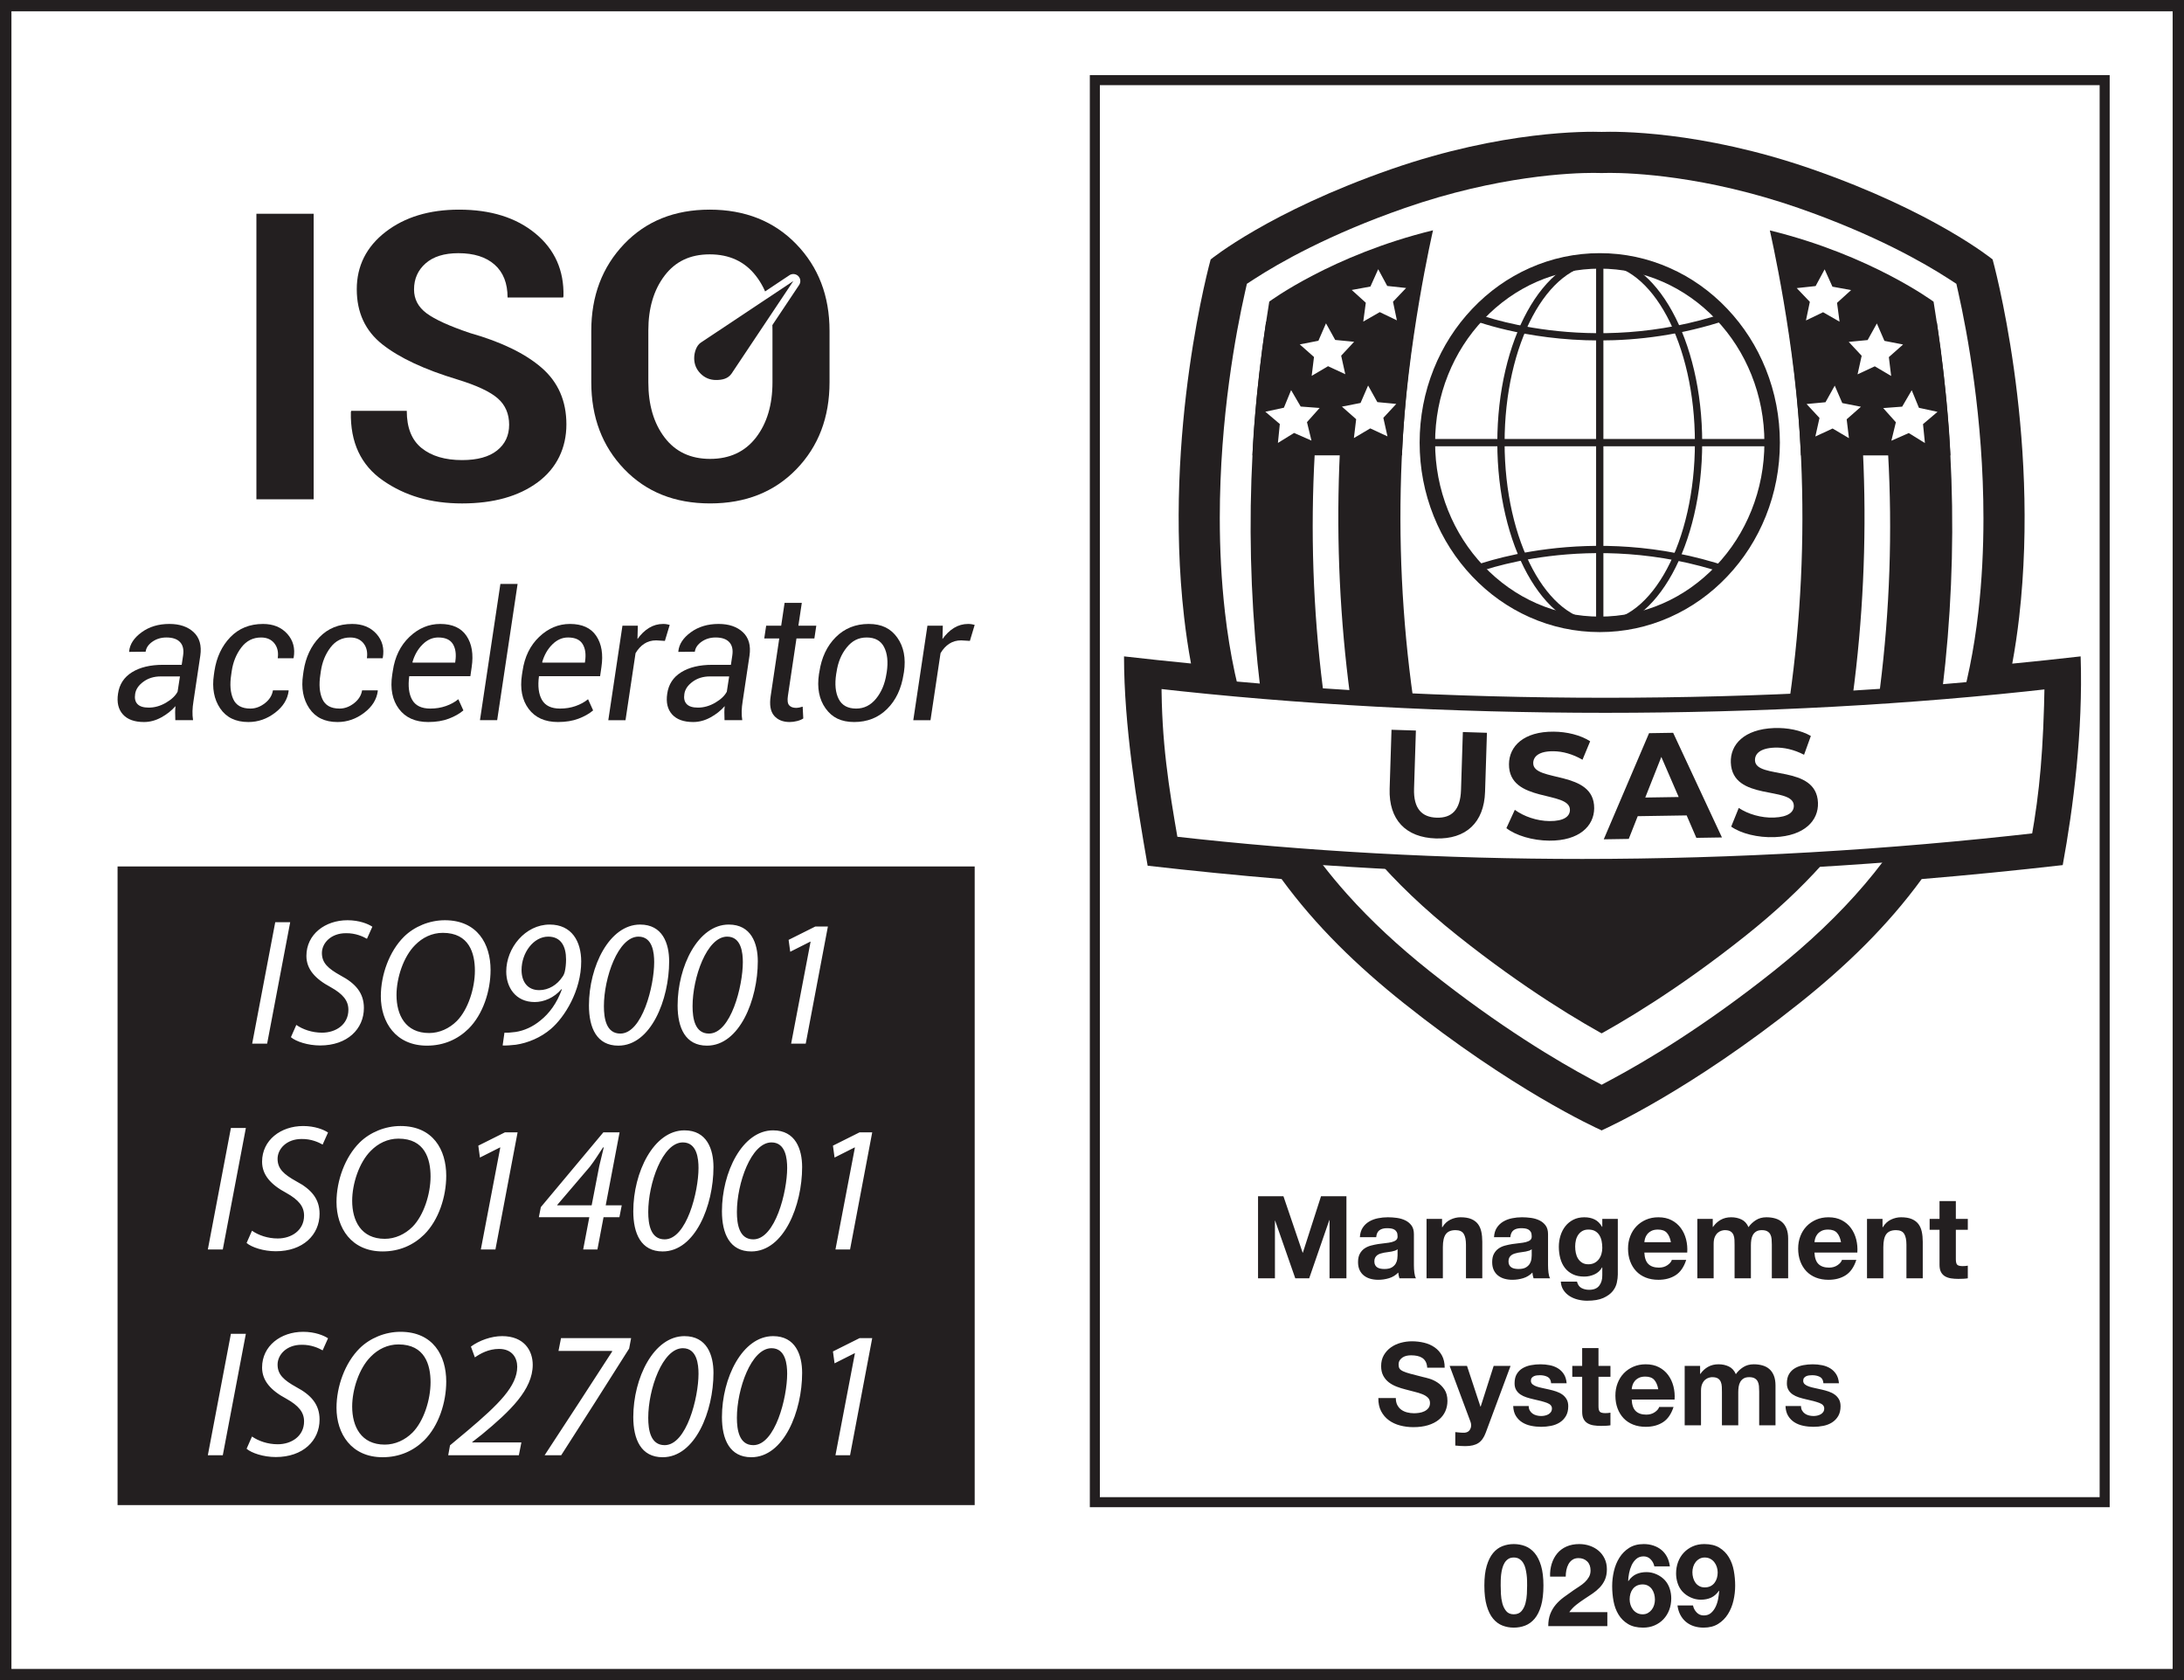
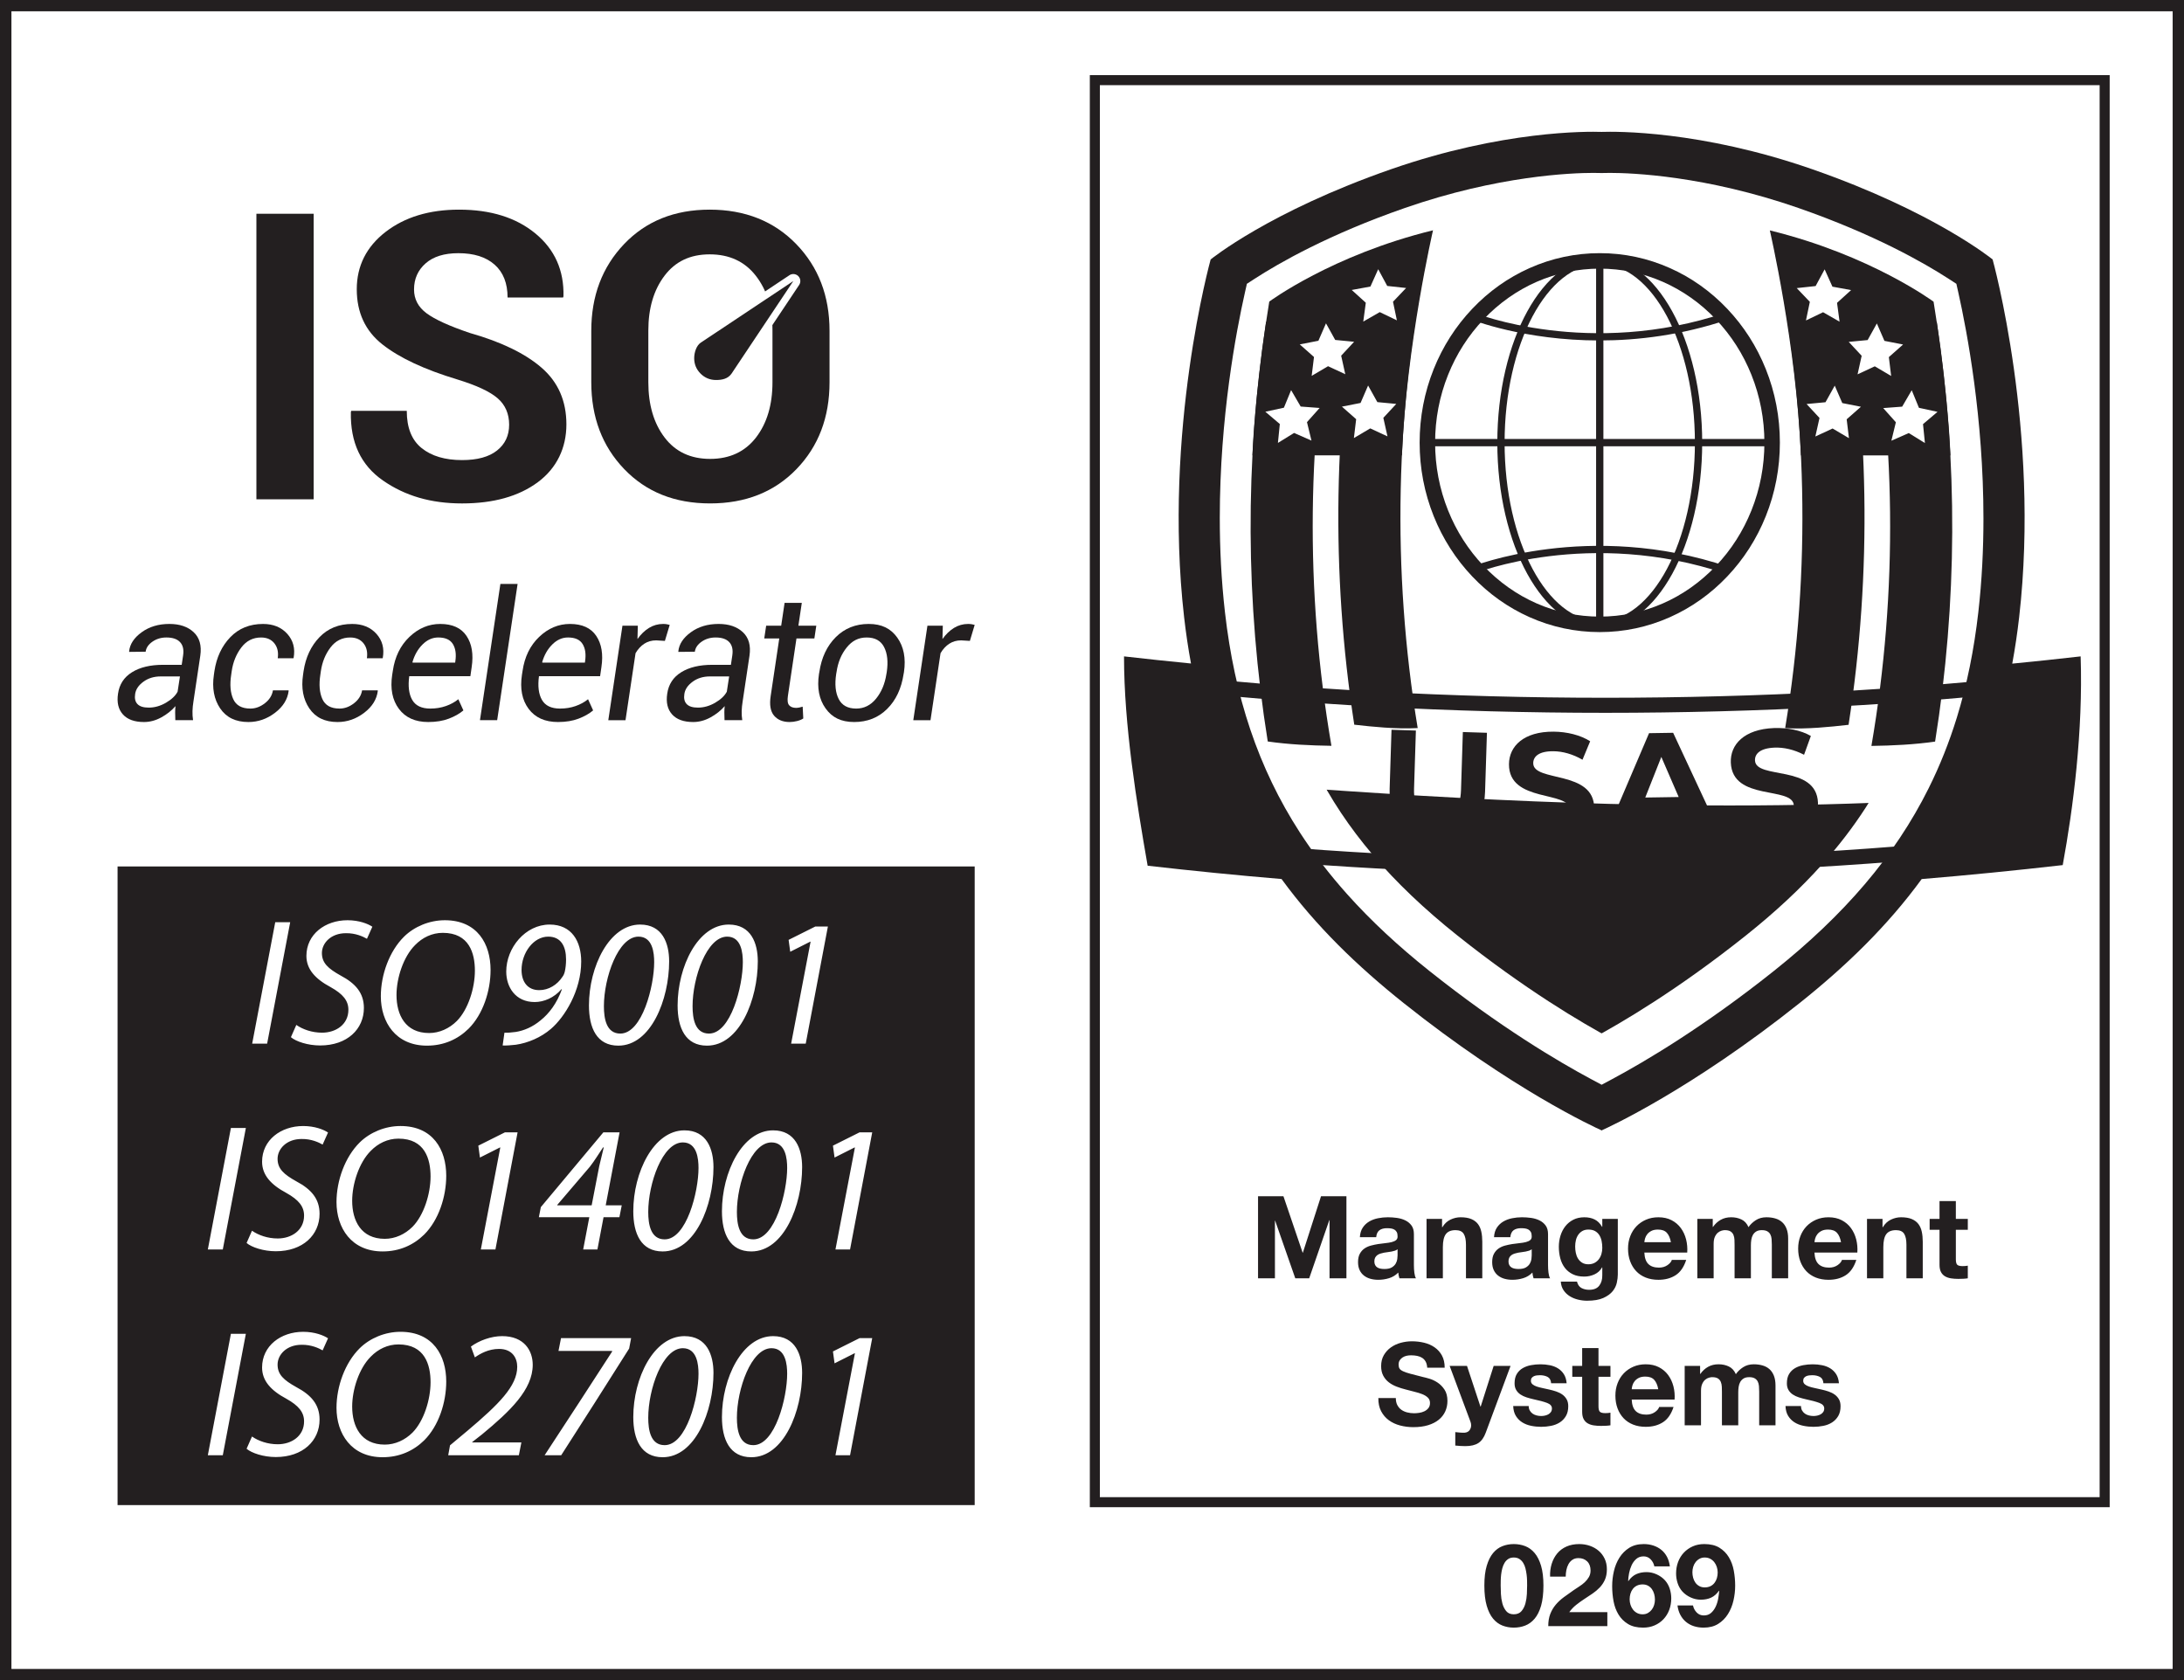
<svg xmlns="http://www.w3.org/2000/svg" id="a" viewBox="0 0 4351.18 3347.72">
  <rect width="4351.18" height="3347.72" fill="#231f20" />
  <rect x="22.78" y="22.5" width="4305.8" height="3302.41" fill="#fff" />
  <rect x="2181.26" y="159.67" width="2011.85" height="2833" fill="#fff" />
  <polygon points="4193.11 2992.67 4193.11 3002.67 2171.26 3002.67 2171.26 149.67 4203.11 149.67 4203.11 3002.67 4193.11 3002.67 4193.11 2992.67 4183.11 2992.67 4183.11 169.67 2191.26 169.67 2191.26 2982.67 4193.11 2982.67 4193.11 2992.67 4183.11 2992.67 4193.11 2992.67" fill="#231f20" />
  <path d="M349.29,1434.78c-.23-6.5-.34-11.75-.34-15.75s.23-8.09.69-12.27c-7.77,8.94-17.26,16.45-28.45,22.54-11.2,6.09-22.65,9.14-34.37,9.14-18.9,0-32.91-5.08-42.01-15.23-9.11-10.15-12.32-23.93-9.65-41.33,2.66-18.56,11.94-32.77,27.83-42.63,15.89-9.86,36.48-14.79,61.77-14.79h37.24l2.78-18.62c1.74-11.48-.26-20.33-6-26.53-5.75-6.2-14.82-9.31-27.23-9.31-10.56,0-19.83,2.78-27.84,8.35-8,5.57-12.53,12.24-13.58,20.01l-32.71.35-.17-1.04c1.39-14.27,9.68-26.94,24.88-38.02,15.19-11.08,33.64-16.62,55.33-16.62,20.54,0,36.66,5.48,48.37,16.44,11.72,10.96,16.13,26.53,13.23,46.72l-13.58,90.65c-1.16,7.07-1.83,13.66-1.99,19.75-.18,6.09.2,12.15,1.13,18.18h-35.32ZM296.22,1409.72c11.83,0,23.32-3.25,34.45-9.75,11.13-6.5,18.85-13.81,23.14-21.93l4.7-30.45h-38.45c-13.34,0-24.82,3.54-34.45,10.62-9.64,7.08-15.08,15.2-16.36,24.36-1.39,8.7.14,15.4,4.61,20.1,4.47,4.7,11.92,7.05,22.36,7.05" fill="#231f20" />
  <path d="M498.89,1411.64c10.09,0,19.68-3.53,28.79-10.61,9.11-7.07,14.47-15.66,16.09-25.75h30.97l.35,1.04c-2.09,16.94-11.16,31.53-27.23,43.76-16.07,12.24-33.73,18.36-52.98,18.36-25.29,0-44.05-9.08-56.29-27.23-12.24-18.15-16.38-40.46-12.44-66.9l1.04-7.31c4.17-27.49,14.73-50.02,31.67-67.6,16.93-17.57,38.68-26.36,65.24-26.36,20.3,0,36.37,6.56,48.2,19.66,11.83,13.11,16.06,29.05,12.71,47.85l-.35.87h-31.32c1.74-11.95-.46-21.84-6.61-29.67-6.15-7.83-15.03-11.75-26.62-11.75-16.12,0-29.23,6.64-39.32,19.93-10.09,13.28-16.48,28.97-19.14,47.06l-1.04,7.31c-3.02,19.48-1.68,35.58,4,48.28,5.68,12.7,17.11,19.05,34.28,19.05" fill="#231f20" />
  <path d="M676.51,1411.64c10.09,0,19.68-3.53,28.79-10.61,9.1-7.07,14.47-15.66,16.09-25.75h30.97l.35,1.04c-2.09,16.94-11.16,31.53-27.23,43.76-16.07,12.24-33.74,18.36-52.98,18.36-25.29,0-44.05-9.08-56.29-27.23-12.24-18.15-16.39-40.46-12.44-66.9l1.04-7.31c4.17-27.49,14.73-50.02,31.67-67.6,16.93-17.57,38.68-26.36,65.24-26.36,20.3,0,36.37,6.56,48.2,19.66,11.82,13.11,16.06,29.05,12.7,47.85l-.35.87h-31.32c1.74-11.95-.46-21.84-6.61-29.67-6.15-7.83-15.03-11.75-26.62-11.75-16.13,0-29.23,6.64-39.33,19.93-10.09,13.28-16.47,28.97-19.13,47.06l-1.04,7.31c-3.02,19.48-1.69,35.58,4,48.28,5.68,12.7,17.11,19.05,34.28,19.05" fill="#231f20" />
  <path d="M853.25,1438.43c-25.99,0-45.5-8.76-58.55-26.28-13.05-17.51-17.49-40.13-13.31-67.85l1.21-7.66c4.06-28.07,15.11-50.69,33.15-67.86,18.03-17.17,38.48-25.75,61.33-25.75,24.25,0,41.7,7.95,52.37,23.84,10.68,15.89,14.1,36.6,10.27,62.12l-2.6,18.09h-121.8c-2.66,19.96-.69,35.7,5.92,47.24,6.62,11.54,18.62,17.31,36.02,17.31,11.13,0,21.48-1.68,31.06-5.05,9.57-3.36,17.84-7.89,24.8-13.57l10.09,22.27c-7.65,6.5-17.34,11.98-29.06,16.44-11.72,4.46-25.34,6.7-40.89,6.7M873.08,1270c-11.48,0-21.9,4.64-31.23,13.92-9.33,9.28-16.04,21-20.09,35.14l.35,1.05h84.74l.34-2.79c2.09-14.03.46-25.43-4.87-34.19-5.34-8.76-15.09-13.14-29.23-13.14" fill="#231f20" />
  <polygon points="990.5 1434.78 956.22 1434.78 996.93 1163.34 1031.21 1163.34 990.5 1434.78" fill="#231f20" />
  <path d="M1111.73,1438.43c-25.99,0-45.51-8.76-58.56-26.28-13.05-17.51-17.49-40.13-13.3-67.85l1.21-7.66c4.05-28.07,15.11-50.69,33.14-67.86,18.03-17.17,38.48-25.75,61.34-25.75,24.25,0,41.71,7.95,52.37,23.84,10.66,15.89,14.1,36.6,10.27,62.12l-2.62,18.09h-121.79c-2.68,19.96-.7,35.7,5.92,47.24,6.61,11.54,18.61,17.31,36.01,17.31,11.14,0,21.5-1.68,31.07-5.05,9.56-3.36,17.83-7.89,24.78-13.57l10.1,22.27c-7.66,6.5-17.35,11.98-29.05,16.44-11.72,4.46-25.36,6.7-40.9,6.7M1131.56,1270c-11.48,0-21.9,4.64-31.23,13.92-9.34,9.28-16.04,21-20.09,35.14l.35,1.05h84.73l.35-2.79c2.09-14.03.46-25.43-4.88-34.19-5.33-8.76-15.07-13.14-29.23-13.14" fill="#231f20" />
  <path d="M1324.67,1276.79l-17.4-1.04c-8.94,0-16.82,2.23-23.67,6.7-6.85,4.46-12.65,10.76-17.4,18.88l-20,133.46h-34.28l28.18-188.27h30.63l-.69,26.62c6.72-9.51,14.38-16.91,22.96-22.19,8.58-5.28,18.03-7.92,28.36-7.92,2.44,0,4.85.21,7.22.61,2.38.41,4.26.84,5.67,1.3l-9.57,31.84Z" fill="#231f20" />
  <path d="M1443.47,1434.78c-.23-6.5-.34-11.75-.34-15.75s.22-8.09.7-12.27c-7.78,8.94-17.27,16.45-28.45,22.54-11.2,6.09-22.65,9.14-34.37,9.14-18.9,0-32.92-5.08-42.02-15.23-9.11-10.15-12.32-23.93-9.66-41.33,2.66-18.56,11.94-32.77,27.85-42.63,15.89-9.86,36.47-14.79,61.77-14.79h37.23l2.78-18.62c1.73-11.48-.27-20.33-6.01-26.53-5.74-6.2-14.83-9.31-27.22-9.31-10.56,0-19.84,2.78-27.84,8.35-8.01,5.57-12.53,12.24-13.58,20.01l-32.71.35-.16-1.04c1.39-14.27,9.68-26.94,24.87-38.02,15.19-11.08,33.64-16.62,55.33-16.62,20.54,0,36.66,5.48,48.38,16.44,11.72,10.96,16.13,26.53,13.22,46.72l-13.58,90.65c-1.16,7.07-1.82,13.66-2,19.75-.18,6.09.21,12.15,1.14,18.18h-35.33ZM1390.41,1409.72c11.83,0,23.31-3.25,34.46-9.75,11.13-6.5,18.85-13.81,23.14-21.93l4.69-30.45h-38.45c-13.33,0-24.83,3.54-34.44,10.62-9.63,7.08-15.09,15.2-16.37,24.36-1.39,8.7.15,15.4,4.62,20.1,4.47,4.7,11.91,7.05,22.35,7.05" fill="#231f20" />
  <path d="M1597.43,1201.1l-6.79,45.41h35.67l-3.82,25.4h-35.67l-17.06,114.32c-1.39,9.16-.55,15.46,2.53,18.88,3.06,3.43,7.68,5.13,13.83,5.13,1.85,0,4.08-.26,6.69-.78,2.62-.53,4.73-1.07,6.36-1.66l1.21,23.49c-2.9,2.08-6.94,3.8-12.09,5.13-5.16,1.33-10.18,2-15.06,2-13.45,0-23.81-4.23-31.05-12.7-7.25-8.47-9.48-21.64-6.7-39.5l17.06-114.32h-29.93l3.83-25.4h29.93l6.77-45.41h34.28Z" fill="#231f20" />
  <path d="M1632.36,1338.9c4.29-28.89,15.22-52.08,32.8-69.6,17.58-17.51,39.41-26.27,65.51-26.27s44.06,9.08,56.99,27.23c12.93,18.15,17.37,41.04,13.31,68.64l-.71,3.83c-4.41,29.11-15.36,52.34-32.87,69.68-17.52,17.35-39.38,26.02-65.6,26.02s-44.06-9.05-56.99-27.15c-12.93-18.09-17.31-40.94-13.14-68.55l.7-3.83ZM1665.94,1342.73c-3.14,20.65-1.45,37.29,5.05,49.94,6.49,12.64,18.09,18.96,34.8,18.96,15.67,0,28.86-6.58,39.59-19.75,10.72-13.16,17.6-29.54,20.62-49.15l.69-3.83c3.01-20.41,1.25-37-5.31-49.76-6.56-12.76-18.12-19.14-34.71-19.14s-29.04,6.64-39.77,19.92c-10.73,13.28-17.49,29.61-20.27,48.98l-.7,3.83Z" fill="#231f20" />
  <path d="M1932.3,1276.79l-17.4-1.04c-8.94,0-16.82,2.23-23.67,6.7-6.85,4.46-12.65,10.76-17.4,18.88l-20,133.46h-34.28l28.18-188.27h30.62l-.69,26.62c6.72-9.51,14.38-16.91,22.96-22.19,8.58-5.28,18.03-7.92,28.36-7.92,2.44,0,4.85.21,7.22.61,2.38.41,4.26.84,5.67,1.3l-9.57,31.84Z" fill="#231f20" />
  <rect x="510.83" y="425.85" width="114.09" height="568.87" fill="#231f20" />
  <path d="M1014.37,846.24c0-21.88-7.63-39.47-22.86-52.74-15.24-13.29-42-25.79-80.29-37.51-65.64-19.79-115.46-43.11-149.45-69.94-33.98-26.82-50.98-63.43-50.98-109.78s19.14-84.72,57.42-114.28c38.29-29.56,87.12-44.35,146.53-44.35,63.02,0,113.75,15.9,152.16,47.67,38.42,31.78,56.99,73.46,55.68,125.02l-.79,2.35h-110.56c0-28.39-8.6-50.21-25.8-65.45-17.18-15.24-41.27-22.85-72.26-22.85-28.15,0-49.89,6.77-65.26,20.31-15.37,13.55-23.04,30.86-23.04,51.97,0,19.27,8.32,35.1,24.99,47.47,16.67,12.36,45.44,25.45,86.33,39.26,62.52,17.72,110.19,40.83,143,69.36,32.81,28.52,49.23,66.09,49.23,112.72s-19.02,87.13-57.05,115.26c-38.03,28.13-88.3,42.2-150.8,42.2s-113.76-15.25-157.65-45.72c-43.9-30.47-65.2-75.92-63.88-136.36l.77-2.34h110.59c0,33.6,9.87,58.35,29.68,74.23,19.8,15.89,46.62,23.84,80.49,23.84,30.46,0,53.72-6.39,69.73-19.15,16.04-12.75,24.04-29.82,24.04-51.17" fill="#231f20" />
  <path d="M1652.69,761.46c0,70.07-22.02,127.82-66.02,173.28-44.03,45.45-101.33,68.18-171.91,68.18s-127.37-22.8-171.13-68.38c-43.75-45.57-65.62-103.27-65.62-173.07v-102.36c0-69.55,21.8-127.18,65.42-172.89,43.64-45.71,100.47-68.57,170.55-68.57s128.02,22.86,172.3,68.57c44.27,45.71,66.41,103.34,66.41,172.89v102.36ZM1539,658.31c0-44.28-11.08-80.61-33.22-109-22.14-28.39-52.74-42.59-91.81-42.59s-68.57,14.2-90.05,42.59c-21.49,28.39-32.24,64.72-32.24,109v103.14c0,45.06,10.81,81.79,32.43,110.17,21.61,28.39,51.82,42.59,90.64,42.59s69.54-14.2,91.43-42.59c21.88-28.38,32.82-65.11,32.82-110.17v-103.14Z" fill="#231f20" />
  <path d="M1426.64,764.04c-13.95,0-26-4.97-35.8-14.76-9.81-9.82-14.79-21.81-14.79-35.65,0-12.88,4.94-29.2,15.97-36.66l184.66-122.88c1.18-.79,2.53-1.18,3.87-1.18,1.8,0,3.59.7,4.95,2.05,2.35,2.36,2.72,6.05.86,8.82l-123.19,184.58c-9.88,14.06-25.57,15.68-36.53,15.68" fill="#231f20" />
  <path d="M1580.54,559.91l-123.19,184.58c-7.14,10.15-18.61,12.56-30.71,12.56s-22.4-4.25-30.87-12.71c-8.48-8.49-12.73-18.72-12.73-30.71s4.69-25.32,12.9-30.87l184.61-122.85M1580.54,545.94c-2.69,0-5.37.77-7.75,2.34l-184.61,122.85c-14.15,9.56-19.13,28.87-19.13,42.51,0,15.75,5.66,29.41,16.82,40.59,11.18,11.16,24.89,16.81,40.76,16.81,7.2,0,29.15,0,42.15-18.5l123.37-184.86c3.71-5.54,2.97-12.92-1.73-17.64-2.71-2.71-6.29-4.1-9.89-4.1" fill="#fff" />
  <path d="M3920.46,2428.27v21.76h-23.82v58.62c0,5.5.92,9.16,2.75,10.99s5.5,2.75,10.99,2.75c1.83,0,3.58-.08,5.27-.23,1.68-.15,3.28-.38,4.81-.69v25.19c-2.75.46-5.8.76-9.16.92-3.36.15-6.64.23-9.85.23-5.04,0-9.81-.34-14.31-1.03-4.5-.69-8.47-2.02-11.91-4.01-3.44-1.98-6.15-4.81-8.13-8.47-1.99-3.66-2.98-8.47-2.98-14.43v-69.84h-19.69v-21.76h19.69v-35.49h32.52v35.49h23.82ZM3750.55,2428.27v16.49h.69c4.12-6.87,9.46-11.87,16.03-15,6.56-3.13,13.28-4.69,20.15-4.69,8.7,0,15.84,1.18,21.41,3.55,5.57,2.37,9.96,5.65,13.17,9.85,3.21,4.2,5.46,9.31,6.76,15.34,1.3,6.03,1.95,12.71,1.95,20.04v72.82h-32.52v-66.87c0-9.77-1.53-17.06-4.58-21.87-3.06-4.81-8.47-7.21-16.26-7.21-8.86,0-15.27,2.63-19.24,7.9-3.97,5.27-5.95,13.93-5.95,25.99v62.06h-32.52v-118.39h30.92ZM3622.99,2518.27c4.88,4.73,11.91,7.1,21.07,7.1,6.56,0,12.21-1.64,16.95-4.92,4.73-3.28,7.63-6.76,8.7-10.42h28.62c-4.58,14.2-11.6,24.35-21.07,30.46-9.47,6.11-20.92,9.16-34.35,9.16-9.31,0-17.71-1.49-25.19-4.47-7.48-2.98-13.82-7.21-19.01-12.71-5.19-5.5-9.2-12.06-12.02-19.69-2.83-7.63-4.24-16.03-4.24-25.19s1.45-17.1,4.35-24.73c2.9-7.63,7.02-14.23,12.37-19.81,5.34-5.57,11.71-9.96,19.12-13.17,7.4-3.21,15.61-4.81,24.62-4.81,10.08,0,18.85,1.95,26.33,5.84,7.48,3.89,13.63,9.12,18.43,15.69,4.81,6.57,8.28,14.05,10.42,22.44,2.14,8.4,2.9,17.17,2.29,26.33h-85.42c.46,10.53,3.13,18.17,8.02,22.9ZM3659.75,2455.98c-3.89-4.27-9.81-6.41-17.75-6.41-5.19,0-9.5.88-12.94,2.63-3.43,1.76-6.18,3.93-8.24,6.53-2.06,2.6-3.51,5.35-4.35,8.24-.84,2.9-1.34,5.5-1.49,7.79h52.9c-1.53-8.24-4.24-14.5-8.13-18.78ZM3412.31,2428.27v16.03h.46c4.27-6.1,9.42-10.84,15.46-14.2,6.03-3.36,12.94-5.04,20.72-5.04s14.31,1.45,20.5,4.35c6.18,2.9,10.88,8.02,14.08,15.34,3.51-5.19,8.28-9.77,14.31-13.74,6.03-3.97,13.17-5.95,21.41-5.95,6.26,0,12.06.77,17.4,2.29,5.34,1.53,9.92,3.97,13.74,7.33,3.81,3.36,6.79,7.75,8.93,13.17,2.14,5.42,3.21,11.95,3.21,19.58v79.23h-32.52v-67.1c0-3.97-.15-7.71-.46-11.22-.31-3.51-1.15-6.56-2.52-9.16-1.37-2.59-3.4-4.66-6.07-6.18-2.67-1.52-6.3-2.29-10.88-2.29s-8.28.88-11.11,2.63c-2.83,1.76-5.04,4.05-6.64,6.87-1.6,2.83-2.67,6.03-3.21,9.62-.54,3.59-.8,7.21-.8,10.88v65.95h-32.52v-66.41c0-3.51-.08-6.98-.23-10.42-.15-3.44-.8-6.6-1.95-9.5-1.15-2.9-3.06-5.23-5.73-6.98-2.67-1.75-6.61-2.63-11.79-2.63-1.53,0-3.55.34-6.07,1.03-2.52.69-4.96,1.99-7.33,3.89-2.37,1.91-4.39,4.66-6.07,8.24-1.68,3.59-2.52,8.28-2.52,14.08v68.7h-32.52v-118.39h30.69ZM3284.07,2518.27c4.88,4.73,11.91,7.1,21.07,7.1,6.56,0,12.21-1.64,16.95-4.92,4.73-3.28,7.63-6.76,8.7-10.42h28.62c-4.58,14.2-11.6,24.35-21.07,30.46-9.47,6.11-20.92,9.16-34.35,9.16-9.31,0-17.71-1.49-25.19-4.47-7.48-2.98-13.82-7.21-19.01-12.71-5.19-5.5-9.2-12.06-12.02-19.69-2.83-7.63-4.24-16.03-4.24-25.19s1.45-17.1,4.35-24.73c2.9-7.63,7.02-14.23,12.37-19.81,5.34-5.57,11.71-9.96,19.12-13.17,7.4-3.21,15.61-4.81,24.62-4.81,10.08,0,18.85,1.95,26.33,5.84,7.48,3.89,13.63,9.12,18.43,15.69,4.81,6.57,8.28,14.05,10.42,22.44,2.14,8.4,2.9,17.17,2.29,26.33h-85.42c.46,10.53,3.13,18.17,8.02,22.9ZM3320.82,2455.98c-3.89-4.27-9.81-6.41-17.75-6.41-5.19,0-9.5.88-12.94,2.63-3.43,1.76-6.18,3.93-8.24,6.53-2.06,2.6-3.51,5.35-4.35,8.24-.84,2.9-1.34,5.5-1.49,7.79h52.9c-1.53-8.24-4.24-14.5-8.13-18.78ZM3221.21,2555.37c-1.3,6.1-4.09,11.79-8.36,17.06-4.28,5.27-10.46,9.73-18.55,13.4-8.09,3.66-18.93,5.5-32.52,5.5-5.8,0-11.72-.73-17.75-2.18-6.03-1.45-11.53-3.7-16.49-6.76-4.96-3.06-9.08-6.98-12.37-11.79-3.28-4.81-5.15-10.57-5.61-17.29h32.29c1.52,6.1,4.5,10.34,8.93,12.71,4.43,2.36,9.54,3.55,15.34,3.55,9.16,0,15.84-2.75,20.04-8.24,4.2-5.5,6.22-12.44,6.07-20.84v-15.57h-.46c-3.51,6.26-8.51,10.88-15,13.85-6.49,2.98-13.32,4.47-20.5,4.47-8.86,0-16.49-1.56-22.9-4.69-6.41-3.13-11.68-7.4-15.8-12.82-4.12-5.42-7.14-11.75-9.05-19.01-1.91-7.25-2.86-14.92-2.86-23.01,0-7.63,1.11-15,3.32-22.1,2.21-7.1,5.46-13.36,9.73-18.78,4.27-5.42,9.58-9.73,15.92-12.94,6.33-3.21,13.63-4.81,21.87-4.81,7.79,0,14.62,1.45,20.5,4.35,5.88,2.9,10.8,7.79,14.77,14.66h.46v-15.8h30.92v110.84c0,4.73-.65,10.15-1.95,16.26ZM3176.67,2515.98c3.51-1.83,6.41-4.27,8.7-7.33,2.29-3.05,4.01-6.53,5.15-10.42,1.15-3.89,1.72-7.98,1.72-12.25,0-4.88-.46-9.5-1.37-13.85-.92-4.35-2.44-8.2-4.58-11.56-2.14-3.36-4.96-6.03-8.47-8.02-3.51-1.98-7.94-2.98-13.28-2.98-4.58,0-8.51.92-11.79,2.75-3.28,1.83-6.03,4.32-8.24,7.44-2.21,3.13-3.82,6.72-4.81,10.76-.99,4.05-1.49,8.28-1.49,12.71s.42,8.51,1.26,12.71c.84,4.2,2.29,7.98,4.35,11.34,2.06,3.36,4.77,6.11,8.13,8.24,3.36,2.14,7.56,3.21,12.59,3.21,4.58,0,8.62-.92,12.14-2.75ZM3051.63,2500.86c0,1.83-.19,4.28-.57,7.33-.38,3.06-1.41,6.07-3.09,9.05-1.68,2.98-4.28,5.54-7.79,7.67-3.51,2.14-8.47,3.21-14.89,3.21-2.6,0-5.12-.23-7.56-.69-2.44-.46-4.58-1.26-6.41-2.4s-3.28-2.71-4.35-4.69c-1.07-1.98-1.6-4.43-1.6-7.33,0-3.05.53-5.57,1.6-7.56,1.07-1.98,2.48-3.62,4.24-4.92,1.75-1.3,3.81-2.33,6.18-3.09,2.37-.76,4.77-1.37,7.21-1.83,2.59-.46,5.19-.84,7.79-1.15,2.59-.3,5.07-.69,7.44-1.15,2.36-.46,4.58-1.03,6.64-1.72,2.06-.69,3.78-1.64,5.15-2.86v12.14ZM3009.04,2464.68c.61-6.41,2.75-10.99,6.41-13.74,3.66-2.75,8.7-4.12,15.11-4.12,2.9,0,5.61.19,8.13.57,2.52.38,4.73,1.15,6.64,2.29,1.91,1.14,3.44,2.75,4.58,4.81s1.72,4.85,1.72,8.36c.15,3.36-.84,5.92-2.98,7.67-2.14,1.76-5.04,3.09-8.7,4.01s-7.86,1.6-12.59,2.06c-4.73.46-9.54,1.07-14.43,1.83-4.89.77-9.73,1.8-14.54,3.09-4.81,1.3-9.08,3.25-12.82,5.84-3.74,2.6-6.79,6.07-9.16,10.42-2.37,4.35-3.55,9.89-3.55,16.6,0,6.11,1.03,11.37,3.09,15.8,2.06,4.43,4.92,8.09,8.59,10.99,3.66,2.9,7.94,5.04,12.82,6.41,4.88,1.37,10.15,2.06,15.8,2.06,7.33,0,14.5-1.07,21.53-3.21,7.02-2.14,13.13-5.88,18.32-11.22.15,1.99.42,3.93.8,5.84.38,1.91.88,3.78,1.49,5.61h32.98c-1.53-2.44-2.6-6.1-3.21-10.99-.61-4.88-.92-10-.92-15.34v-61.6c0-7.17-1.6-12.94-4.81-17.29-3.21-4.35-7.33-7.75-12.37-10.19-5.04-2.44-10.61-4.08-16.72-4.92-6.11-.84-12.14-1.26-18.09-1.26-6.57,0-13.09.65-19.58,1.95-6.49,1.3-12.33,3.47-17.52,6.53-5.19,3.06-9.47,7.1-12.82,12.14-3.36,5.04-5.27,11.37-5.73,19.01h32.52ZM2873.01,2428.27v16.49h.69c4.12-6.87,9.46-11.87,16.03-15,6.56-3.13,13.28-4.69,20.15-4.69,8.7,0,15.84,1.18,21.41,3.55,5.57,2.37,9.96,5.65,13.17,9.85,3.21,4.2,5.46,9.31,6.76,15.34,1.3,6.03,1.95,12.71,1.95,20.04v72.82h-32.52v-66.87c0-9.77-1.53-17.06-4.58-21.87-3.06-4.81-8.47-7.21-16.26-7.21-8.86,0-15.27,2.63-19.24,7.9-3.97,5.27-5.95,13.93-5.95,25.99v62.06h-32.52v-118.39h30.92ZM2784.39,2500.86c0,1.83-.19,4.28-.57,7.33-.38,3.06-1.41,6.07-3.09,9.05-1.68,2.98-4.28,5.54-7.79,7.67-3.51,2.14-8.47,3.21-14.89,3.21-2.6,0-5.12-.23-7.56-.69-2.44-.46-4.58-1.26-6.41-2.4s-3.28-2.71-4.35-4.69c-1.07-1.98-1.6-4.43-1.6-7.33,0-3.05.53-5.57,1.6-7.56,1.07-1.98,2.48-3.62,4.24-4.92,1.75-1.3,3.81-2.33,6.18-3.09,2.37-.76,4.77-1.37,7.21-1.83,2.59-.46,5.19-.84,7.79-1.15,2.59-.3,5.07-.69,7.44-1.15,2.36-.46,4.58-1.03,6.64-1.72,2.06-.69,3.78-1.64,5.15-2.86v12.14ZM2741.8,2464.68c.61-6.41,2.75-10.99,6.41-13.74,3.66-2.75,8.7-4.12,15.11-4.12,2.9,0,5.61.19,8.13.57,2.52.38,4.73,1.15,6.64,2.29,1.91,1.14,3.44,2.75,4.58,4.81s1.72,4.85,1.72,8.36c.15,3.36-.84,5.92-2.98,7.67-2.14,1.76-5.04,3.09-8.7,4.01s-7.86,1.6-12.59,2.06c-4.73.46-9.54,1.07-14.43,1.83-4.89.77-9.73,1.8-14.54,3.09-4.81,1.3-9.08,3.25-12.82,5.84-3.74,2.6-6.79,6.07-9.16,10.42-2.37,4.35-3.55,9.89-3.55,16.6,0,6.11,1.03,11.37,3.09,15.8,2.06,4.43,4.92,8.09,8.59,10.99,3.66,2.9,7.94,5.04,12.82,6.41,4.88,1.37,10.15,2.06,15.8,2.06,7.33,0,14.5-1.07,21.53-3.21,7.02-2.14,13.13-5.88,18.32-11.22.15,1.99.42,3.93.8,5.84.38,1.91.88,3.78,1.49,5.61h32.98c-1.53-2.44-2.6-6.1-3.21-10.99-.61-4.88-.92-10-.92-15.34v-61.6c0-7.17-1.6-12.94-4.81-17.29-3.21-4.35-7.33-7.75-12.37-10.19-5.04-2.44-10.61-4.08-16.72-4.92-6.11-.84-12.14-1.26-18.09-1.26-6.57,0-13.09.65-19.58,1.95-6.49,1.3-12.33,3.47-17.52,6.53-5.19,3.06-9.47,7.1-12.82,12.14-3.36,5.04-5.27,11.37-5.73,19.01h32.52ZM2556.99,2383.16l38.24,112.44h.46l36.18-112.44h50.61v163.51h-33.66v-115.87h-.46l-40.07,115.87h-27.71l-40.07-114.73h-.46v114.73h-33.66v-163.51h50.61Z" fill="#231f20" />
  <path d="M3590.36,2810.13c1.45,2.52,3.32,4.58,5.61,6.18s4.92,2.79,7.9,3.55c2.98.77,6.07,1.15,9.27,1.15,2.29,0,4.69-.26,7.21-.8,2.52-.53,4.81-1.37,6.87-2.52s3.78-2.67,5.15-4.58c1.37-1.91,2.06-4.31,2.06-7.21,0-4.88-3.25-8.55-9.73-10.99-6.49-2.44-15.54-4.88-27.14-7.33-4.73-1.07-9.35-2.33-13.85-3.78-4.5-1.45-8.51-3.36-12.02-5.72-3.51-2.37-6.34-5.34-8.47-8.93-2.14-3.59-3.21-7.98-3.21-13.17,0-7.63,1.49-13.89,4.47-18.78,2.98-4.88,6.91-8.74,11.79-11.56,4.88-2.82,10.38-4.81,16.49-5.95,6.1-1.15,12.37-1.72,18.78-1.72s12.63.61,18.66,1.83c6.03,1.22,11.41,3.28,16.14,6.18,4.73,2.9,8.66,6.76,11.79,11.56,3.13,4.81,5,10.88,5.61,18.21h-30.92c-.46-6.26-2.83-10.49-7.1-12.71-4.28-2.21-9.31-3.32-15.11-3.32-1.83,0-3.82.11-5.95.34-2.14.23-4.09.73-5.84,1.49-1.76.77-3.25,1.87-4.47,3.32-1.22,1.45-1.83,3.4-1.83,5.84,0,2.9,1.07,5.27,3.21,7.1,2.14,1.83,4.92,3.32,8.36,4.47,3.44,1.15,7.36,2.18,11.79,3.09,4.43.92,8.93,1.91,13.51,2.98,4.73,1.07,9.35,2.37,13.85,3.89,4.5,1.53,8.51,3.55,12.02,6.07,3.51,2.52,6.33,5.65,8.47,9.39,2.14,3.74,3.21,8.36,3.21,13.85,0,7.79-1.57,14.31-4.69,19.58-3.13,5.27-7.21,9.5-12.25,12.71s-10.8,5.46-17.29,6.76c-6.49,1.3-13.09,1.95-19.81,1.95s-13.59-.69-20.15-2.06c-6.57-1.37-12.41-3.66-17.52-6.87-5.12-3.21-9.31-7.44-12.59-12.71-3.28-5.27-5.08-11.87-5.38-19.81h30.91c0,3.51.72,6.53,2.18,9.05ZM3387.12,2721.16v16.03h.46c4.27-6.1,9.42-10.84,15.46-14.2,6.03-3.36,12.94-5.04,20.72-5.04s14.31,1.45,20.5,4.35c6.18,2.9,10.88,8.01,14.08,15.34,3.51-5.19,8.28-9.77,14.31-13.74,6.03-3.97,13.17-5.95,21.41-5.95,6.26,0,12.06.77,17.4,2.29,5.34,1.53,9.92,3.97,13.74,7.33,3.81,3.36,6.79,7.75,8.93,13.17,2.14,5.42,3.21,11.95,3.21,19.58v79.23h-32.52v-67.1c0-3.97-.15-7.71-.46-11.22-.31-3.51-1.15-6.56-2.52-9.16-1.37-2.59-3.4-4.66-6.07-6.18-2.67-1.52-6.3-2.29-10.88-2.29s-8.28.88-11.11,2.63c-2.83,1.76-5.04,4.05-6.64,6.87-1.6,2.83-2.67,6.03-3.21,9.62-.54,3.59-.8,7.21-.8,10.88v65.95h-32.52v-66.41c0-3.51-.08-6.98-.23-10.42-.15-3.44-.8-6.6-1.95-9.5-1.15-2.9-3.06-5.23-5.73-6.98-2.67-1.75-6.61-2.63-11.79-2.63-1.53,0-3.55.34-6.07,1.03-2.52.69-4.96,1.99-7.33,3.89-2.37,1.91-4.39,4.66-6.07,8.24-1.68,3.59-2.52,8.28-2.52,14.08v68.7h-32.52v-118.39h30.69ZM3258.88,2811.16c4.88,4.73,11.91,7.1,21.07,7.1,6.56,0,12.21-1.64,16.95-4.92,4.73-3.28,7.63-6.76,8.7-10.42h28.62c-4.58,14.2-11.6,24.35-21.07,30.46-9.47,6.11-20.92,9.16-34.35,9.16-9.31,0-17.71-1.49-25.19-4.47-7.48-2.98-13.82-7.21-19.01-12.71-5.19-5.5-9.2-12.06-12.02-19.69-2.83-7.63-4.24-16.03-4.24-25.19s1.45-17.1,4.35-24.73c2.9-7.63,7.02-14.23,12.37-19.81,5.34-5.57,11.71-9.96,19.12-13.17,7.4-3.21,15.61-4.81,24.62-4.81,10.08,0,18.85,1.95,26.33,5.84,7.48,3.89,13.63,9.12,18.43,15.69,4.81,6.57,8.28,14.05,10.42,22.44,2.14,8.4,2.9,17.18,2.29,26.33h-85.42c.46,10.53,3.13,18.17,8.02,22.9ZM3295.63,2748.87c-3.89-4.27-9.81-6.41-17.75-6.41-5.19,0-9.5.88-12.94,2.63-3.43,1.76-6.18,3.93-8.24,6.53-2.06,2.6-3.51,5.35-4.35,8.24-.84,2.9-1.34,5.5-1.49,7.79h52.9c-1.53-8.24-4.24-14.5-8.13-18.78ZM3208.5,2721.16v21.75h-23.82v58.62c0,5.5.92,9.16,2.75,10.99,1.83,1.83,5.5,2.75,10.99,2.75,1.83,0,3.59-.08,5.27-.23,1.68-.15,3.28-.38,4.81-.69v25.19c-2.75.46-5.8.76-9.16.92-3.36.15-6.64.23-9.85.23-5.04,0-9.81-.34-14.31-1.03-4.5-.69-8.47-2.02-11.91-4.01-3.44-1.98-6.15-4.81-8.13-8.47-1.99-3.66-2.98-8.47-2.98-14.43v-69.84h-19.69v-21.75h19.69v-35.5h32.52v35.5h23.82ZM3047.85,2810.13c1.45,2.52,3.32,4.58,5.61,6.18s4.92,2.79,7.9,3.55c2.98.77,6.07,1.15,9.27,1.15,2.29,0,4.69-.26,7.21-.8,2.52-.53,4.81-1.37,6.87-2.52s3.78-2.67,5.15-4.58c1.37-1.91,2.06-4.31,2.06-7.21,0-4.88-3.25-8.55-9.73-10.99-6.49-2.44-15.54-4.88-27.14-7.33-4.73-1.07-9.35-2.33-13.85-3.78-4.5-1.45-8.51-3.36-12.02-5.72-3.51-2.37-6.34-5.34-8.47-8.93-2.14-3.59-3.21-7.98-3.21-13.17,0-7.63,1.49-13.89,4.47-18.78,2.98-4.88,6.91-8.74,11.79-11.56,4.88-2.82,10.38-4.81,16.49-5.95,6.1-1.15,12.37-1.72,18.78-1.72s12.63.61,18.66,1.83c6.03,1.22,11.41,3.28,16.14,6.18,4.73,2.9,8.66,6.76,11.79,11.56,3.13,4.81,5,10.88,5.61,18.21h-30.92c-.46-6.26-2.83-10.49-7.1-12.71-4.28-2.21-9.31-3.32-15.11-3.32-1.83,0-3.82.11-5.95.34-2.14.23-4.09.73-5.84,1.49-1.76.77-3.25,1.87-4.47,3.32-1.22,1.45-1.83,3.4-1.83,5.84,0,2.9,1.07,5.27,3.21,7.1,2.14,1.83,4.92,3.32,8.36,4.47,3.44,1.15,7.36,2.18,11.79,3.09,4.43.92,8.93,1.91,13.51,2.98,4.73,1.07,9.35,2.37,13.85,3.89,4.5,1.53,8.51,3.55,12.02,6.07,3.51,2.52,6.33,5.65,8.47,9.39,2.14,3.74,3.21,8.36,3.21,13.85,0,7.79-1.57,14.31-4.69,19.58-3.13,5.27-7.21,9.5-12.25,12.71s-10.8,5.46-17.29,6.76c-6.49,1.3-13.09,1.95-19.81,1.95s-13.59-.69-20.15-2.06c-6.57-1.37-12.41-3.66-17.52-6.87-5.12-3.21-9.31-7.44-12.59-12.71-3.28-5.27-5.08-11.87-5.38-19.81h30.91c0,3.51.72,6.53,2.18,9.05ZM2945.38,2874.82c-6.26,4.12-14.96,6.18-26.11,6.18-3.36,0-6.68-.11-9.96-.34-3.28-.23-6.61-.5-9.96-.8v-26.79c3.05.3,6.18.61,9.39.92,3.21.3,6.41.38,9.62.23,4.27-.46,7.44-2.14,9.5-5.04,2.06-2.9,3.09-6.11,3.09-9.62,0-2.59-.46-5.04-1.37-7.33l-41.45-111.06h34.58l26.79,81.07h.46l25.88-81.07h33.66l-49.46,133.05c-3.51,9.62-8.4,16.49-14.66,20.61ZM2783.93,2799.25c1.98,3.82,4.62,6.91,7.9,9.27,3.28,2.37,7.13,4.12,11.56,5.27,4.43,1.15,9.01,1.72,13.74,1.72,3.21,0,6.64-.26,10.3-.8,3.66-.53,7.1-1.56,10.3-3.09,3.21-1.52,5.88-3.62,8.02-6.3,2.14-2.67,3.21-6.07,3.21-10.19,0-4.43-1.41-8.02-4.24-10.76-2.83-2.75-6.53-5.04-11.11-6.87-4.58-1.83-9.77-3.44-15.57-4.81-5.8-1.37-11.68-2.9-17.63-4.58-6.11-1.52-12.06-3.4-17.86-5.61-5.8-2.21-10.99-5.07-15.57-8.59-4.58-3.51-8.28-7.9-11.11-13.17-2.83-5.27-4.24-11.64-4.24-19.12,0-8.39,1.79-15.69,5.38-21.87,3.59-6.18,8.28-11.34,14.08-15.46,5.8-4.12,12.37-7.17,19.69-9.16,7.33-1.98,14.66-2.98,21.98-2.98,8.55,0,16.75.96,24.62,2.86,7.86,1.91,14.85,5,20.95,9.27,6.1,4.28,10.95,9.73,14.54,16.37,3.59,6.64,5.38,14.7,5.38,24.16h-34.81c-.31-4.88-1.34-8.93-3.09-12.14-1.76-3.21-4.09-5.72-6.98-7.56-2.9-1.83-6.22-3.13-9.96-3.89-3.74-.76-7.83-1.15-12.25-1.15-2.9,0-5.8.31-8.7.92-2.9.61-5.54,1.68-7.9,3.21-2.37,1.53-4.32,3.44-5.84,5.72-1.53,2.29-2.29,5.19-2.29,8.7,0,3.21.61,5.8,1.83,7.79,1.22,1.99,3.62,3.82,7.21,5.5,3.59,1.68,8.55,3.36,14.89,5.04,6.33,1.68,14.62,3.82,24.85,6.41,3.05.61,7.29,1.72,12.71,3.32,5.42,1.6,10.8,4.16,16.14,7.67,5.34,3.51,9.96,8.21,13.85,14.08,3.89,5.88,5.84,13.4,5.84,22.56,0,7.48-1.45,14.43-4.35,20.84-2.9,6.41-7.21,11.95-12.94,16.6-5.72,4.66-12.82,8.28-21.3,10.88-8.47,2.59-18.28,3.89-29.43,3.89-9.01,0-17.75-1.11-26.22-3.32-8.47-2.21-15.96-5.69-22.44-10.42-6.49-4.73-11.64-10.76-15.46-18.09-3.82-7.33-5.65-16.03-5.5-26.11h34.81c0,5.5.99,10.15,2.98,13.97Z" fill="#231f20" />
  <path d="M3380.25,3212.37c3.81,3.97,8.55,5.95,14.2,5.95,5.95,0,10.84-1.72,14.66-5.15,3.81-3.44,6.87-7.63,9.16-12.6,2.29-4.96,3.93-10.27,4.92-15.92.99-5.65,1.64-10.68,1.95-15.11l-.46-.46c-4.43,6.41-9.62,10.99-15.57,13.74-5.95,2.75-12.82,4.12-20.61,4.12-6.87,0-13.59-1.49-20.15-4.47-6.57-2.98-12.14-6.98-16.72-12.02-4.28-4.88-7.41-10.46-9.39-16.72-1.99-6.26-2.98-12.59-2.98-19.01,0-8.24,1.33-15.92,4.01-23.01,2.67-7.1,6.49-13.28,11.45-18.55,4.96-5.27,10.88-9.42,17.75-12.48,6.87-3.05,14.5-4.58,22.9-4.58,12.21,0,22.25,2.4,30.11,7.21,7.86,4.81,14.16,11.15,18.89,19.01,4.73,7.86,8.02,16.76,9.85,26.68,1.83,9.93,2.75,19.92,2.75,30s-1.14,19.85-3.43,29.77c-2.29,9.93-5.95,18.89-10.99,26.91-5.04,8.02-11.53,14.51-19.46,19.47-7.94,4.96-17.63,7.44-29.08,7.44-6.87,0-13.28-.96-19.24-2.86-5.95-1.91-11.22-4.77-15.8-8.59-4.58-3.81-8.32-8.47-11.22-13.97-2.9-5.5-4.81-11.75-5.73-18.78h30.92c1.07,5.35,3.51,10,7.33,13.97ZM3407.73,3160.04c3.21-1.6,5.88-3.78,8.01-6.53,2.14-2.75,3.74-5.91,4.81-9.5,1.07-3.59,1.6-7.36,1.6-11.34,0-3.66-.57-7.29-1.72-10.88-1.15-3.59-2.83-6.79-5.04-9.62-2.21-2.82-4.92-5.07-8.13-6.76-3.21-1.68-6.87-2.52-10.99-2.52-3.82,0-7.25.84-10.31,2.52-3.06,1.68-5.65,3.89-7.79,6.64-2.14,2.75-3.74,5.88-4.81,9.39-1.07,3.51-1.6,7.1-1.6,10.76s.49,7.52,1.49,11.11c.99,3.59,2.48,6.79,4.47,9.62,1.98,2.83,4.54,5.12,7.67,6.87,3.13,1.76,6.76,2.63,10.88,2.63,4.43,0,8.24-.8,11.45-2.4ZM3288.65,3106.57c-3.82-3.97-8.55-5.95-14.2-5.95s-10.65,1.72-14.54,5.15c-3.89,3.43-6.98,7.64-9.27,12.59-2.29,4.96-3.97,10.27-5.04,15.92-1.07,5.65-1.68,10.69-1.83,15.11l.46.46c4.43-6.41,9.62-10.99,15.57-13.74,5.95-2.75,12.82-4.12,20.61-4.12,6.87,0,13.59,1.49,20.15,4.47,6.56,2.98,12.14,6.98,16.72,12.02,4.27,4.89,7.4,10.46,9.39,16.72,1.98,6.26,2.98,12.59,2.98,19.01,0,8.24-1.34,15.92-4.01,23.01-2.67,7.1-6.49,13.28-11.45,18.55-4.96,5.27-10.88,9.39-17.75,12.37-6.87,2.98-14.51,4.47-22.9,4.47-12.06,0-22.06-2.4-30-7.21-7.94-4.81-14.28-11.11-19.01-18.89-4.73-7.79-8.02-16.6-9.85-26.45-1.83-9.85-2.75-19.88-2.75-30.11s1.15-19.84,3.43-29.77c2.29-9.92,5.95-18.89,10.99-26.91,5.04-8.02,11.53-14.54,19.46-19.58,7.94-5.04,17.63-7.56,29.08-7.56,6.87,0,13.28.99,19.24,2.98,5.95,1.99,11.22,4.85,15.8,8.59,4.58,3.74,8.32,8.36,11.22,13.85,2.9,5.5,4.81,11.83,5.73,19.01h-30.92c-1.07-5.34-3.51-10-7.33-13.97ZM3261.28,3158.9c-3.28,1.6-5.99,3.78-8.13,6.53-2.14,2.75-3.74,5.92-4.81,9.5-1.07,3.59-1.6,7.37-1.6,11.34,0,3.66.57,7.29,1.72,10.88,1.15,3.59,2.82,6.79,5.04,9.62,2.21,2.83,4.92,5.08,8.13,6.76,3.21,1.68,6.87,2.52,10.99,2.52s7.44-.84,10.42-2.52c2.98-1.68,5.53-3.89,7.67-6.64,2.14-2.75,3.74-5.88,4.81-9.39,1.07-3.51,1.6-7.1,1.6-10.76s-.5-7.52-1.49-11.11c-.99-3.59-2.48-6.79-4.47-9.62-1.99-2.82-4.54-5.11-7.67-6.87-3.13-1.75-6.76-2.63-10.88-2.63s-8.05.8-11.34,2.4ZM3091.48,3115.39c2.44-7.86,6.1-14.73,10.99-20.61,4.88-5.88,11.03-10.46,18.43-13.74,7.4-3.28,15.92-4.92,25.53-4.92,7.33,0,14.31,1.15,20.95,3.44,6.64,2.29,12.48,5.57,17.52,9.85,5.04,4.28,9.05,9.54,12.02,15.8,2.98,6.26,4.47,13.28,4.47,21.07s-1.3,15.04-3.89,20.84c-2.6,5.8-6.03,10.96-10.31,15.46-4.28,4.5-9.12,8.59-14.54,12.25-5.42,3.66-10.88,7.29-16.37,10.88-5.5,3.59-10.84,7.44-16.03,11.56-5.19,4.12-9.77,8.93-13.74,14.43h75.8v27.94h-117.71c0-9.31,1.33-17.4,4.01-24.27,2.67-6.87,6.3-13.01,10.88-18.43,4.58-5.42,9.96-10.42,16.14-15,6.18-4.58,12.71-9.24,19.58-13.97,3.51-2.44,7.25-4.92,11.22-7.44,3.97-2.52,7.59-5.3,10.88-8.36,3.28-3.05,6.03-6.49,8.24-10.3,2.21-3.81,3.32-8.17,3.32-13.05,0-7.79-2.25-13.85-6.76-18.21-4.5-4.35-10.27-6.53-17.29-6.53-4.73,0-8.74,1.11-12.02,3.32-3.28,2.21-5.92,5.12-7.9,8.7-1.99,3.59-3.4,7.56-4.24,11.91-.84,4.35-1.26,8.67-1.26,12.94h-31.14c-.31-9.16.76-17.67,3.21-25.53ZM2961.98,3119.51c3.13-10.61,7.36-19.12,12.71-25.53,5.34-6.41,11.56-10.99,18.66-13.74,7.1-2.75,14.62-4.12,22.56-4.12s15.69,1.37,22.79,4.12c7.1,2.75,13.36,7.33,18.78,13.74,5.42,6.41,9.69,14.92,12.82,25.53,3.13,10.61,4.69,23.7,4.69,39.27s-1.57,29.43-4.69,40.19c-3.13,10.76-7.41,19.35-12.82,25.76-5.42,6.41-11.68,10.99-18.78,13.74-7.1,2.75-14.7,4.12-22.79,4.12s-15.46-1.37-22.56-4.12c-7.1-2.75-13.32-7.33-18.66-13.74-5.35-6.41-9.58-15-12.71-25.76-3.13-10.76-4.69-24.16-4.69-40.19s1.56-28.66,4.69-39.27ZM2990.26,3175.38c.3,6.49,1.26,12.75,2.86,18.78,1.6,6.03,4.16,11.19,7.67,15.46,3.51,4.28,8.55,6.41,15.11,6.41s11.87-2.14,15.46-6.41c3.59-4.27,6.18-9.42,7.79-15.46,1.6-6.03,2.55-12.29,2.86-18.78.3-6.49.46-12.02.46-16.6,0-2.75-.04-6.07-.11-9.96-.08-3.89-.38-7.9-.92-12.02-.54-4.12-1.3-8.2-2.29-12.25-.99-4.04-2.48-7.67-4.47-10.88-1.99-3.21-4.5-5.8-7.56-7.79-3.06-1.98-6.79-2.98-11.22-2.98s-8.13.99-11.11,2.98c-2.98,1.99-5.42,4.58-7.33,7.79-1.91,3.21-3.4,6.83-4.47,10.88-1.07,4.05-1.83,8.13-2.29,12.25-.46,4.12-.73,8.13-.8,12.02-.08,3.89-.11,7.21-.11,9.96,0,4.58.15,10.12.46,16.6Z" fill="#231f20" />
  <path d="M4145.27,1307.66c-45.39,5.19-90.81,10-136.26,14.44,5.51-29.83,10.12-60.72,13.78-92.75,42.33-370.35-52.91-712.47-52.91-712.47,0,0-116.39-95.23-359.76-179.88-222.29-77.32-391.52-75.18-419.19-74.23-27.66-.95-196.89-3.09-419.19,74.23-243.37,84.65-359.76,179.88-359.76,179.88,0,0-95.23,342.13-52.9,712.47,3.65,31.93,8.24,62.73,13.73,92.47-44.5-4.37-88.98-9.08-133.43-14.17,0,137.25,25.1,290.94,47.06,417.05,90.34,10.33,179.12,19.16,266.79,26.5,68.5,93.9,151.15,173.7,243.2,247.05,215.92,172.06,380.1,247.25,393.97,253.47v.48s.19-.09.53-.24c.35.15.53.24.53.24v-.48c13.87-6.22,178.05-81.41,393.97-253.47,92.02-73.33,174.66-153.1,243.14-246.97,92.28-7.66,185.77-16.93,280.99-27.82,20.9-113.63,40.62-266.56,35.7-415.81" fill="#231f20" />
  <path d="M3190.93,2110.02c-62.82-33.66-177.73-101.42-315.36-211.08-240.72-191.82-357.47-396.4-390.34-684.02-30.73-268.92,16.73-523.75,38.8-621.75,45.9-29.71,141.93-84.94,289.44-136.24,179.92-62.6,321.64-67.46,360.79-67.46,5.63,0,9.78.1,12.32.19l4.36.14,4.36-.14c2.54-.09,6.69-.19,12.33-.19,39.15,0,180.86,4.87,360.78,67.46,147.21,51.19,243.14,106.31,289.34,136.23,21.99,98.28,69.45,354.28,38.88,621.76-32.86,287.62-149.6,492.2-390.33,684.02-137.62,109.66-252.53,177.42-315.37,211.08" fill="#fff" />
  <path d="M3592.98,1603.36c-129.15,2.34-258.34,1.54-387.46-1.87-198.74-5.26-397.24-16.48-595.53-30.53,63.41,111.37,152.9,210.7,273.53,306.83,137.63,109.66,252.54,177.42,315.36,211.08,62.84-33.66,177.76-101.42,315.37-211.08,110.82-88.3,195.35-179.31,257.53-279.87-59.6,2.26-119.18,4.36-178.82,5.44" fill="#231f20" />
  <path d="M3190.93,2110.02l-21.25,39.67c-64.84-34.74-182.04-103.91-322.15-215.55h0c-61.84-49.28-116.17-99.73-163.42-152.55-35.43-39.61-66.87-80.54-94.45-123.19-41.37-63.98-73.99-131.83-98.53-204.54-24.56-72.72-41.05-150.25-50.6-233.82-7.36-64.4-10.35-127.77-10.35-188.39,0-100.21,8.16-192.93,18.47-270.29,10.31-77.36,22.77-139.36,31.49-178.07l4.03-17.91,15.41-9.98c48.57-31.45,147.85-88.37,299.11-140.97h0c93.09-32.38,176.3-49.85,241.56-59.24,65.27-9.39,112.59-10.72,134.02-10.72,6.16,0,10.82.11,13.9.22h-.12s2.9.09,2.9.09l2.9-.09h-.12c3.07-.1,7.73-.21,13.9-.21,21.43,0,68.74,1.33,134.01,10.72,65.26,9.4,148.47,26.86,241.56,59.24h0c150.95,52.49,250.13,109.29,299.02,140.96l15.43,10,4.02,17.94c8.69,38.84,21.15,101.16,31.46,178.79,10.31,77.63,18.48,170.58,18.48,270.77,0,60.33-2.96,123.29-10.26,187.14-8.49,74.28-22.46,143.79-42.71,209.4-15.18,49.2-33.9,96.2-56.38,141.27-33.72,67.62-75.94,130.88-127.1,190.96-51.16,60.09-111.24,117.03-180.81,172.46-140.1,111.64-257.3,180.8-322.17,215.55l-21.25,11.38-21.25-11.38,21.25-39.67-21.25-39.67c60.82-32.57,173.45-98.92,308.58-206.6,58.52-46.63,109.06-93.68,152.43-142.17,32.53-36.37,61.04-73.54,85.94-112.05,37.33-57.77,66.57-118.54,88.84-184.47,22.25-65.92,37.51-137.03,46.45-215.25,6.85-59.94,9.68-119.54,9.68-176.92,0-95.29-7.8-184.45-17.7-258.92-9.89-74.48-21.86-134.29-30.07-170.98l43.91-9.83-24.46,37.77c-43.51-28.18-136.19-81.6-279.65-131.5h0c-86.84-30.21-164.45-46.48-224.81-55.17-60.36-8.69-103.47-9.8-121.19-9.8-5.1,0-8.74.09-10.76.16l-4.47.15-1.45.05-5.82-.19h-.12c-2-.07-5.65-.17-10.74-.17-17.72,0-60.84,1.11-121.2,9.8-60.37,8.69-137.97,24.95-224.81,55.17h0c-143.76,50-236.55,103.54-279.76,131.52l-24.46-37.77,43.9,9.89c-8.23,36.54-20.19,96-30.08,170.18-9.89,74.18-17.68,163.08-17.68,258.4,0,57.66,2.85,117.67,9.76,178.17,7.95,69.52,20.89,133.44,39.29,193.08,13.81,44.73,30.69,87.07,50.93,127.64,30.37,60.86,68.29,117.81,115.09,172.79,46.8,54.97,102.52,107.95,168.36,160.42h0c135.15,107.68,247.77,174.03,308.57,206.6l-21.25,39.67-21.25-39.67,21.25,39.67Z" fill="#fff" />
  <path d="M2663.13,553.13c-53.3,16.45-100.48,50.51-140.91,88.7-42.08,277.51-40.73,559.33,3.52,835.36,41.93,6.01,84.4,7.99,126.86,8.63-52.88-308.01-49.66-624.07,10.53-932.69" fill="#231f20" />
  <path d="M2845.18,499.01c-43.6,10.56-88.22,17.71-131.81,28.34-57.26,303.31-62.1,613.22-15.28,916.39,19.9,2.28,39.82,4.37,59.81,5.72,22.11,1.5,44.39,2.18,66.55.99-51.81-314.55-45.2-637.17,20.73-951.43" fill="#231f20" />
  <path d="M2528.74,600.87s125.03-92.92,326.25-142.07c0,0-52.75,228.18-62,448.29h-297.73s3.22-117.48,33.49-306.22" fill="#231f20" />
  <polygon points="2783.02 638.19 2748.9 621.8 2716.05 640.62 2721.09 603.11 2693.04 577.69 2730.28 570.88 2745.79 536.35 2763.76 569.67 2801.4 573.74 2775.27 601.14 2783.02 638.19" fill="#fff" />
  <polygon points="2680.2 745.54 2645.88 729.56 2613.26 748.77 2617.86 711.2 2589.51 686.11 2626.66 678.87 2641.76 644.16 2660.13 677.25 2697.81 680.89 2672.01 708.58 2680.2 745.54" fill="#fff" />
  <polygon points="2612.84 877.77 2578.2 862.51 2545.99 882.4 2549.79 844.74 2520.92 820.25 2557.92 812.23 2572.28 777.21 2591.34 809.92 2629.09 812.76 2603.88 840.99 2612.84 877.77" fill="#fff" />
  <polygon points="2764.28 869.36 2729.94 853.44 2697.35 872.71 2701.88 835.12 2673.49 810.09 2710.63 802.78 2725.67 768.04 2744.1 801.11 2781.78 804.68 2756.03 832.42 2764.28 869.36" fill="#fff" />
  <path d="M3717.89,553.35c53.3,16.45,100.48,50.51,140.91,88.7,42.08,277.51,40.73,559.33-3.52,835.36-41.93,6.01-84.4,7.99-126.86,8.63,52.88-308.01,49.66-624.07-10.53-932.69" fill="#231f20" />
  <path d="M3535.84,499.24c43.6,10.56,88.22,17.71,131.81,28.34,57.26,303.31,62.1,613.22,15.28,916.39-19.9,2.28-39.82,4.37-59.81,5.72-22.11,1.5-44.39,2.18-66.55.99,51.81-314.55,45.2-637.17-20.73-951.43" fill="#231f20" />
  <path d="M3852.28,601.09s-125.03-92.92-326.25-142.07c0,0,52.75,228.18,62,448.29h297.73s-3.22-117.48-33.49-306.22" fill="#231f20" />
  <polygon points="3598 638.41 3632.12 622.03 3664.97 640.85 3659.93 603.33 3687.98 577.91 3650.74 571.11 3635.23 536.58 3617.25 569.89 3579.62 573.97 3605.75 601.36 3598 638.41" fill="#fff" />
  <polygon points="3700.82 745.77 3735.14 729.79 3767.75 749 3763.16 711.42 3791.51 686.34 3754.35 679.09 3739.26 644.38 3720.89 677.48 3683.21 681.11 3709.01 708.81 3700.82 745.77" fill="#fff" />
  <polygon points="3768.18 877.99 3802.82 862.74 3835.03 882.63 3831.22 844.96 3860.09 820.48 3823.1 812.46 3808.73 777.44 3789.67 810.14 3751.92 812.98 3777.14 841.22 3768.18 877.99" fill="#fff" />
  <polygon points="3616.74 869.59 3651.08 853.67 3683.67 872.93 3679.13 835.35 3707.53 810.31 3670.38 803.01 3655.35 768.27 3636.92 801.34 3599.23 804.9 3624.99 832.65 3616.74 869.59" fill="#fff" />
  <path d="M3187.19,1259.27c-48.54,0-95.63-10.02-139.96-29.79-42.75-19.06-81.13-46.34-114.07-81.06-32.89-34.67-58.7-75.02-76.73-119.95-18.65-46.47-28.1-95.81-28.1-146.66s9.45-100.2,28.1-146.67c18.03-44.93,43.84-85.28,76.73-119.95,32.94-34.72,71.32-62,114.07-81.06,44.33-19.76,91.42-29.79,139.96-29.79s95.63,10.02,139.96,29.79c42.75,19.06,81.13,46.33,114.07,81.06,32.89,34.67,58.7,75.02,76.73,119.95,18.65,46.47,28.1,95.81,28.1,146.67s-9.46,100.19-28.1,146.66c-18.02,44.92-43.84,85.28-76.73,119.95-32.94,34.73-71.32,62-114.07,81.06-44.33,19.77-91.42,29.79-139.96,29.79M3187.19,535.19c-87.46,0-169.74,35.95-231.66,101.23-30.2,31.83-53.91,68.91-70.48,110.21-17.17,42.8-25.88,88.29-25.88,135.19s8.71,92.37,25.88,135.17c16.57,41.3,40.29,78.38,70.48,110.21,61.93,65.28,144.2,101.23,231.66,101.23s169.73-35.95,231.66-101.23c30.2-31.83,53.91-68.91,70.48-110.21,17.17-42.8,25.88-88.28,25.88-135.17s-8.71-92.38-25.88-135.19c-16.57-41.3-40.28-78.38-70.48-110.21-61.93-65.28-144.2-101.23-231.66-101.23" fill="#231f20" />
  <path d="M3187.19,1252.09c-112.54,0-204.09-166.1-204.09-370.27s91.55-370.27,204.09-370.27,204.09,166.1,204.09,370.27-91.55,370.27-204.09,370.27M3187.19,526.06c-104.53,0-189.58,159.59-189.58,355.75s85.06,355.74,189.58,355.74,189.56-159.59,189.56-355.74-85.03-355.75-189.56-355.75" fill="#231f20" />
  <rect x="2838.72" y="874.55" width="691.9" height="14.53" fill="#231f20" />
  <rect x="3179.92" y="511.55" width="14.52" height="739.45" fill="#231f20" />
  <path d="M3186.7,678.28c-150.6,0-254.02-41.19-255.54-41.81l5.46-13.45c2.31.93,230.03,91.41,501.52-.16l4.65,13.77c-92.62,31.22-180.34,41.65-256.09,41.65" fill="#231f20" />
  <path d="M3438.14,1142.87c-271.52-91.58-499.25-1.1-501.52-.17l-5.46-13.44c2.27-.94,234.8-93.5,511.63-.14l-4.65,13.75Z" fill="#231f20" />
-   <path d="M4061.59,1673.95c-568.23,64.99-1160.55,71.69-1728.79,6.7-19.7-113.16-33.74-201.52-33.74-324.69,572.31,65.45,1224.95,65.26,1789.42.7-2.34,138.12-9.76,221.68-26.89,317.28" fill="#fff" />
  <path d="M4061.59,1673.95l1.7,14.9c-299.28,34.23-605.23,52.32-910.86,52.32-275.73,0-551.22-14.72-821.34-45.61l-11.15-1.28-1.92-11.05c-9.86-56.63-18.35-107.31-24.38-159.44-6.03-52.13-9.58-105.67-9.58-167.82v-16.81l16.7,1.91c286.07,32.72,592.42,49.01,897.74,49.01,304.13,0,607.24-16.16,888.28-48.3l16.99-1.94-.29,17.1c-1.18,69.27-3.62,125.04-7.95,175.61-4.33,50.56-10.54,95.89-19.17,144.06l-1.97,10.99-11.09,1.27-1.7-14.9-14.76-2.65c8.5-47.43,14.56-91.68,18.81-141.33,4.25-49.65,6.68-104.71,7.85-173.56l15,.25,1.7,14.9c-282.33,32.29-586.5,48.5-891.69,48.5-306.39,0-613.79-16.34-901.15-49.2l1.7-14.9h15c0,61.02,3.47,113.24,9.38,164.37,5.91,51.13,14.29,101.21,24.14,157.74l-14.78,2.57,1.7-14.9c268.9,30.75,543.26,45.42,817.93,45.42,304.45,0,609.28-18.02,907.45-52.12l1.7,14.9-14.76-2.65,14.76,2.65Z" fill="#231f20" />
  <path d="M2860.59,1670.36c59.67,1.89,96.14-31.16,98.1-92.93l3.73-117.54-47.98-1.52-3.68,115.74c-1.27,39.88-18.88,55.83-48.57,54.89-29.39-.93-46.25-17.98-44.99-57.86l3.68-115.74-48.58-1.54-3.73,117.54c-1.96,61.77,32.34,97.08,92.01,98.97Z" fill="#231f20" />
  <path d="M3086.5,1674.77c60,.44,89.32-29.34,89.58-64.44.57-77.1-121.72-51.3-121.44-90,.1-13.2,11.28-23.92,40.08-23.7,18.6.14,38.66,5.69,58.08,16.93l15.27-36.79c-19.41-12.44-46.36-18.94-72.76-19.14-59.7-.44-88.72,29.05-88.98,64.74-.58,78,121.72,51.9,121.43,91.2-.1,12.9-11.87,22.41-40.66,22.2-25.2-.19-51.53-9.38-69.14-22.41l-16.77,36.48c18.49,14.54,52.02,24.68,85.32,24.93Z" fill="#231f20" />
  <path d="M3277.84,1588.88l32.02-80.92,34.57,79.86-66.59,1.05ZM3379.62,1669.18l50.99-.81-97.21-208.48-47.99.76-90.26,211.45,49.79-.79,17.89-45.29,97.49-1.54,19.31,44.7Z" fill="#231f20" />
  <path d="M3535.44,1667.76c59.95-2.33,87.87-33.44,86.5-68.51-3-77.04-123.97-45.62-125.47-84.29-.51-13.19,10.16-24.41,38.94-25.53,18.59-.72,38.88,3.89,58.8,14.23l13.55-37.46c-19.96-11.53-47.19-16.78-73.57-15.75-59.66,2.32-87.28,33.12-85.89,68.79,3.03,77.94,123.99,46.22,125.52,85.49.5,12.89-10.82,22.94-39.6,24.06-25.18.98-51.91-6.99-70.1-19.19l-15.07,37.21c19.15,13.67,53.1,22.25,86.38,20.96Z" fill="#231f20" />
  <rect x="234.23" y="1726.17" width="1707.64" height="1272.31" fill="#231f20" />
  <path d="M1576.17,2079.21h29.08l44.16-233.35h-25.13l-53.13,26.57,3.23,23.69,39.85-20.1h.72l-38.77,203.19ZM1448.72,1865.97c28.36,0,31.23,32.67,31.23,50.98,0,47.03-23.69,142.16-67.49,142.16-28,0-32.67-30.16-32.67-54.57,0-56.72,28.36-138.57,68.93-138.57ZM1451.95,1841.91c-61.39,0-101.95,83.65-101.95,161.19,0,44.52,15.44,80.06,58.52,80.06,64.98,0,101.24-91.9,101.24-168.01,0-35.9-13.28-73.23-57.8-73.23ZM1272.09,1865.97c28.36,0,31.23,32.67,31.23,50.98,0,47.03-23.69,142.16-67.49,142.16-28,0-32.67-30.16-32.67-54.57,0-56.72,28.36-138.57,68.93-138.57ZM1275.32,1841.91c-61.39,0-101.95,83.65-101.95,161.19,0,44.52,15.44,80.06,58.52,80.06,64.98,0,101.24-91.9,101.24-168.01,0-35.9-13.28-73.23-57.8-73.23ZM1092.23,1865.97c25.49,0,35.54,19.39,35.54,45.59,0,8.97-1.08,17.95-2.51,24.05-1.08,4.31-2.51,7.54-4.67,10.41-10.41,15.8-27.28,26.57-46.31,26.57-23.33,0-35.18-16.87-35.18-40.21,0-34.1,23.69-66.41,53.13-66.41ZM1001.41,2082.8c7.54.36,16.15-.36,26.21-1.44,24.41-3.59,49.9-14.36,70-31.59,27.28-23.33,60.31-76.11,60.31-134.26,0-39.85-18.67-73.59-62.82-73.59-48.46,0-86.52,46.31-86.52,93.7,0,30.87,18.31,60.67,56.72,60.67,18.31,0,38.77-8.62,53.13-25.49h1.08c-10.05,28-25.49,48.46-42.72,62.11-15.44,12.92-33.03,20.46-49.54,22.98-8.62,1.08-16.15,1.8-22.26,1.44l-3.59,25.49ZM882.22,1858.43c52.77,0,63.9,40.93,63.9,75.39s-13.28,77.18-35.9,100.16c-15.08,15.08-34.82,24.05-55.29,24.05-47.39,0-64.98-36.26-64.98-75.75,0-33.75,13.64-76.11,36.98-99.44,14.72-15.08,33.75-24.41,55.29-24.41ZM886.17,1833.3c-30.51,0-60.67,12.56-81.13,32.67-29.44,29.08-46.31,76.11-46.31,118.83,0,51.34,29.44,98.36,91.9,98.36,33.39,0,61.39-12.56,82.93-33.75,28.72-28.72,43.8-75.03,43.8-117.03,0-51.7-26.21-99.08-91.18-99.08ZM579.58,2066.28c10.05,8.62,33.75,16.51,58.16,16.51,54.21,0,87.24-32.67,87.24-74.67,0-29.8-16.51-48.82-46.31-64.62-25.13-14-37.34-25.13-37.34-44.87s17.95-39.49,47.75-39.49c19.39-.36,34.46,6.82,42,11.13l10.77-24.05c-8.62-5.74-26.21-12.92-49.54-12.92-44.52,0-81.85,28-81.85,71.08,0,26.21,17.23,45.59,48.11,62.11,25.13,14,35.54,27.28,35.54,45.23,0,29.44-25.13,45.59-52.41,45.59-20.1,0-38.41-6.46-51.34-15.44l-10.77,24.41ZM548.35,1837.25l-45.95,241.96h29.8l45.95-241.96h-29.8Z" fill="#fff" />
  <path d="M1664.49,2489.19h29.08l44.16-233.35h-25.13l-53.13,26.57,3.23,23.69,39.85-20.1h.72l-38.77,203.19ZM1537.04,2275.94c28.36,0,31.23,32.67,31.23,50.98,0,47.03-23.69,142.16-67.49,142.16-28,0-32.67-30.16-32.67-54.57,0-56.72,28.36-138.57,68.93-138.57ZM1540.27,2251.89c-61.39,0-101.95,83.65-101.95,161.19,0,44.52,15.44,80.06,58.52,80.06,64.98,0,101.24-91.9,101.24-168.01,0-35.9-13.28-73.23-57.8-73.23ZM1360.41,2275.94c28.36,0,31.23,32.67,31.23,50.98,0,47.03-23.69,142.16-67.49,142.16-28,0-32.67-30.16-32.67-54.57,0-56.72,28.36-138.57,68.93-138.57ZM1363.64,2251.89c-61.39,0-101.95,83.65-101.95,161.19,0,44.52,15.44,80.06,58.52,80.06,64.98,0,101.24-91.9,101.24-168.01,0-35.9-13.28-73.23-57.8-73.23ZM1110.18,2401.23v-.72l64.98-76.11c10.05-12.92,16.51-24.05,26.21-38.41h1.44c-2.87,12.21-6.1,25.13-8.97,37.34l-15.08,77.9h-68.57ZM1190.24,2489.19l12.21-64.26h31.59l4.67-23.69h-31.95l27.64-145.39h-32.31l-124.57,148.98-3.95,20.1h100.52l-12.21,64.26h28.36ZM957.97,2489.19h29.08l44.16-233.35h-25.13l-53.13,26.57,3.23,23.69,39.85-20.1h.72l-38.77,203.19ZM793.9,2268.41c52.77,0,63.9,40.93,63.9,75.39s-13.28,77.18-35.9,100.16c-15.08,15.08-34.82,24.05-55.28,24.05-47.39,0-64.98-36.26-64.98-75.75,0-33.75,13.64-76.11,36.98-99.44,14.72-15.08,33.75-24.41,55.29-24.41ZM797.85,2243.28c-30.51,0-60.67,12.56-81.13,32.67-29.44,29.08-46.31,76.11-46.31,118.83,0,51.34,29.44,98.36,91.9,98.36,33.39,0,61.39-12.56,82.93-33.75,28.72-28.72,43.8-75.03,43.8-117.03,0-51.7-26.21-99.08-91.18-99.08ZM491.27,2476.26c10.05,8.62,33.75,16.51,58.16,16.51,54.21,0,87.24-32.67,87.24-74.67,0-29.8-16.51-48.82-46.31-64.62-25.13-14-37.34-25.13-37.34-44.87s17.95-39.49,47.75-39.49c19.39-.36,34.46,6.82,42,11.13l10.77-24.05c-8.62-5.74-26.21-12.92-49.54-12.92-44.52,0-81.85,28-81.85,71.08,0,26.21,17.23,45.59,48.11,62.11,25.13,14,35.54,27.28,35.54,45.23,0,29.44-25.13,45.59-52.41,45.59-20.1,0-38.41-6.46-51.34-15.44l-10.77,24.41ZM460.03,2247.22l-45.95,241.96h29.8l45.95-241.96h-29.8Z" fill="#fff" />
  <path d="M1664.49,2899.16h29.08l44.16-233.35h-25.13l-53.13,26.57,3.23,23.69,39.85-20.1h.72l-38.77,203.19ZM1537.04,2685.92c28.36,0,31.23,32.67,31.23,50.98,0,47.03-23.69,142.16-67.49,142.16-28,0-32.67-30.16-32.67-54.57,0-56.72,28.36-138.57,68.93-138.57ZM1540.27,2661.87c-61.39,0-101.95,83.65-101.95,161.19,0,44.52,15.44,80.06,58.52,80.06,64.98,0,101.24-91.9,101.24-168.01,0-35.9-13.28-73.23-57.8-73.23ZM1360.41,2685.92c28.36,0,31.23,32.67,31.23,50.98,0,47.03-23.69,142.16-67.49,142.16-28,0-32.67-30.16-32.67-54.57,0-56.72,28.36-138.57,68.93-138.57ZM1363.64,2661.87c-61.39,0-101.95,83.65-101.95,161.19,0,44.52,15.44,80.06,58.52,80.06,64.98,0,101.24-91.9,101.24-168.01,0-35.9-13.28-73.23-57.8-73.23ZM1117.72,2665.82l-5.03,25.49h106.62l.36,1.08c-44.52,68.93-89.39,137.85-134.62,206.78h33.03c45.59-71.08,90.83-141.8,135.34-212.52l3.95-20.82h-139.65ZM1033.71,2899.16l5.03-25.49h-98.01v-.72l19.74-15.44c55.64-45.95,100.88-89.03,100.88-138.57,0-28-16.87-57.08-61.03-57.08-21.54,0-45.59,8.62-62.11,20.82l7.9,21.54c10.77-7.54,27.28-16.87,48.11-16.87,26.92,0,36.26,18.67,36.26,35.54,0,38.41-36.62,74.67-99.08,127.44l-34.82,29.08-3.59,19.74h140.73ZM793.9,2678.38c52.77,0,63.9,40.93,63.9,75.39s-13.28,77.18-35.9,100.16c-15.08,15.08-34.82,24.05-55.28,24.05-47.39,0-64.98-36.26-64.98-75.75,0-33.75,13.64-76.11,36.98-99.44,14.72-15.08,33.75-24.41,55.29-24.41ZM797.85,2653.25c-30.51,0-60.67,12.56-81.13,32.67-29.44,29.08-46.31,76.11-46.31,118.83,0,51.34,29.44,98.36,91.9,98.36,33.39,0,61.39-12.56,82.93-33.75,28.72-28.72,43.8-75.03,43.8-117.03,0-51.7-26.21-99.08-91.18-99.08ZM491.27,2886.24c10.05,8.62,33.75,16.51,58.16,16.51,54.21,0,87.24-32.67,87.24-74.67,0-29.8-16.51-48.82-46.31-64.62-25.13-14-37.34-25.13-37.34-44.87s17.95-39.49,47.75-39.49c19.39-.36,34.46,6.82,42,11.13l10.77-24.05c-8.62-5.74-26.21-12.92-49.54-12.92-44.52,0-81.85,28-81.85,71.08,0,26.21,17.23,45.59,48.11,62.11,25.13,14,35.54,27.28,35.54,45.23,0,29.44-25.13,45.59-52.41,45.59-20.1,0-38.41-6.46-51.34-15.44l-10.77,24.41ZM460.03,2657.2l-45.95,241.96h29.8l45.95-241.96h-29.8Z" fill="#fff" />
</svg>